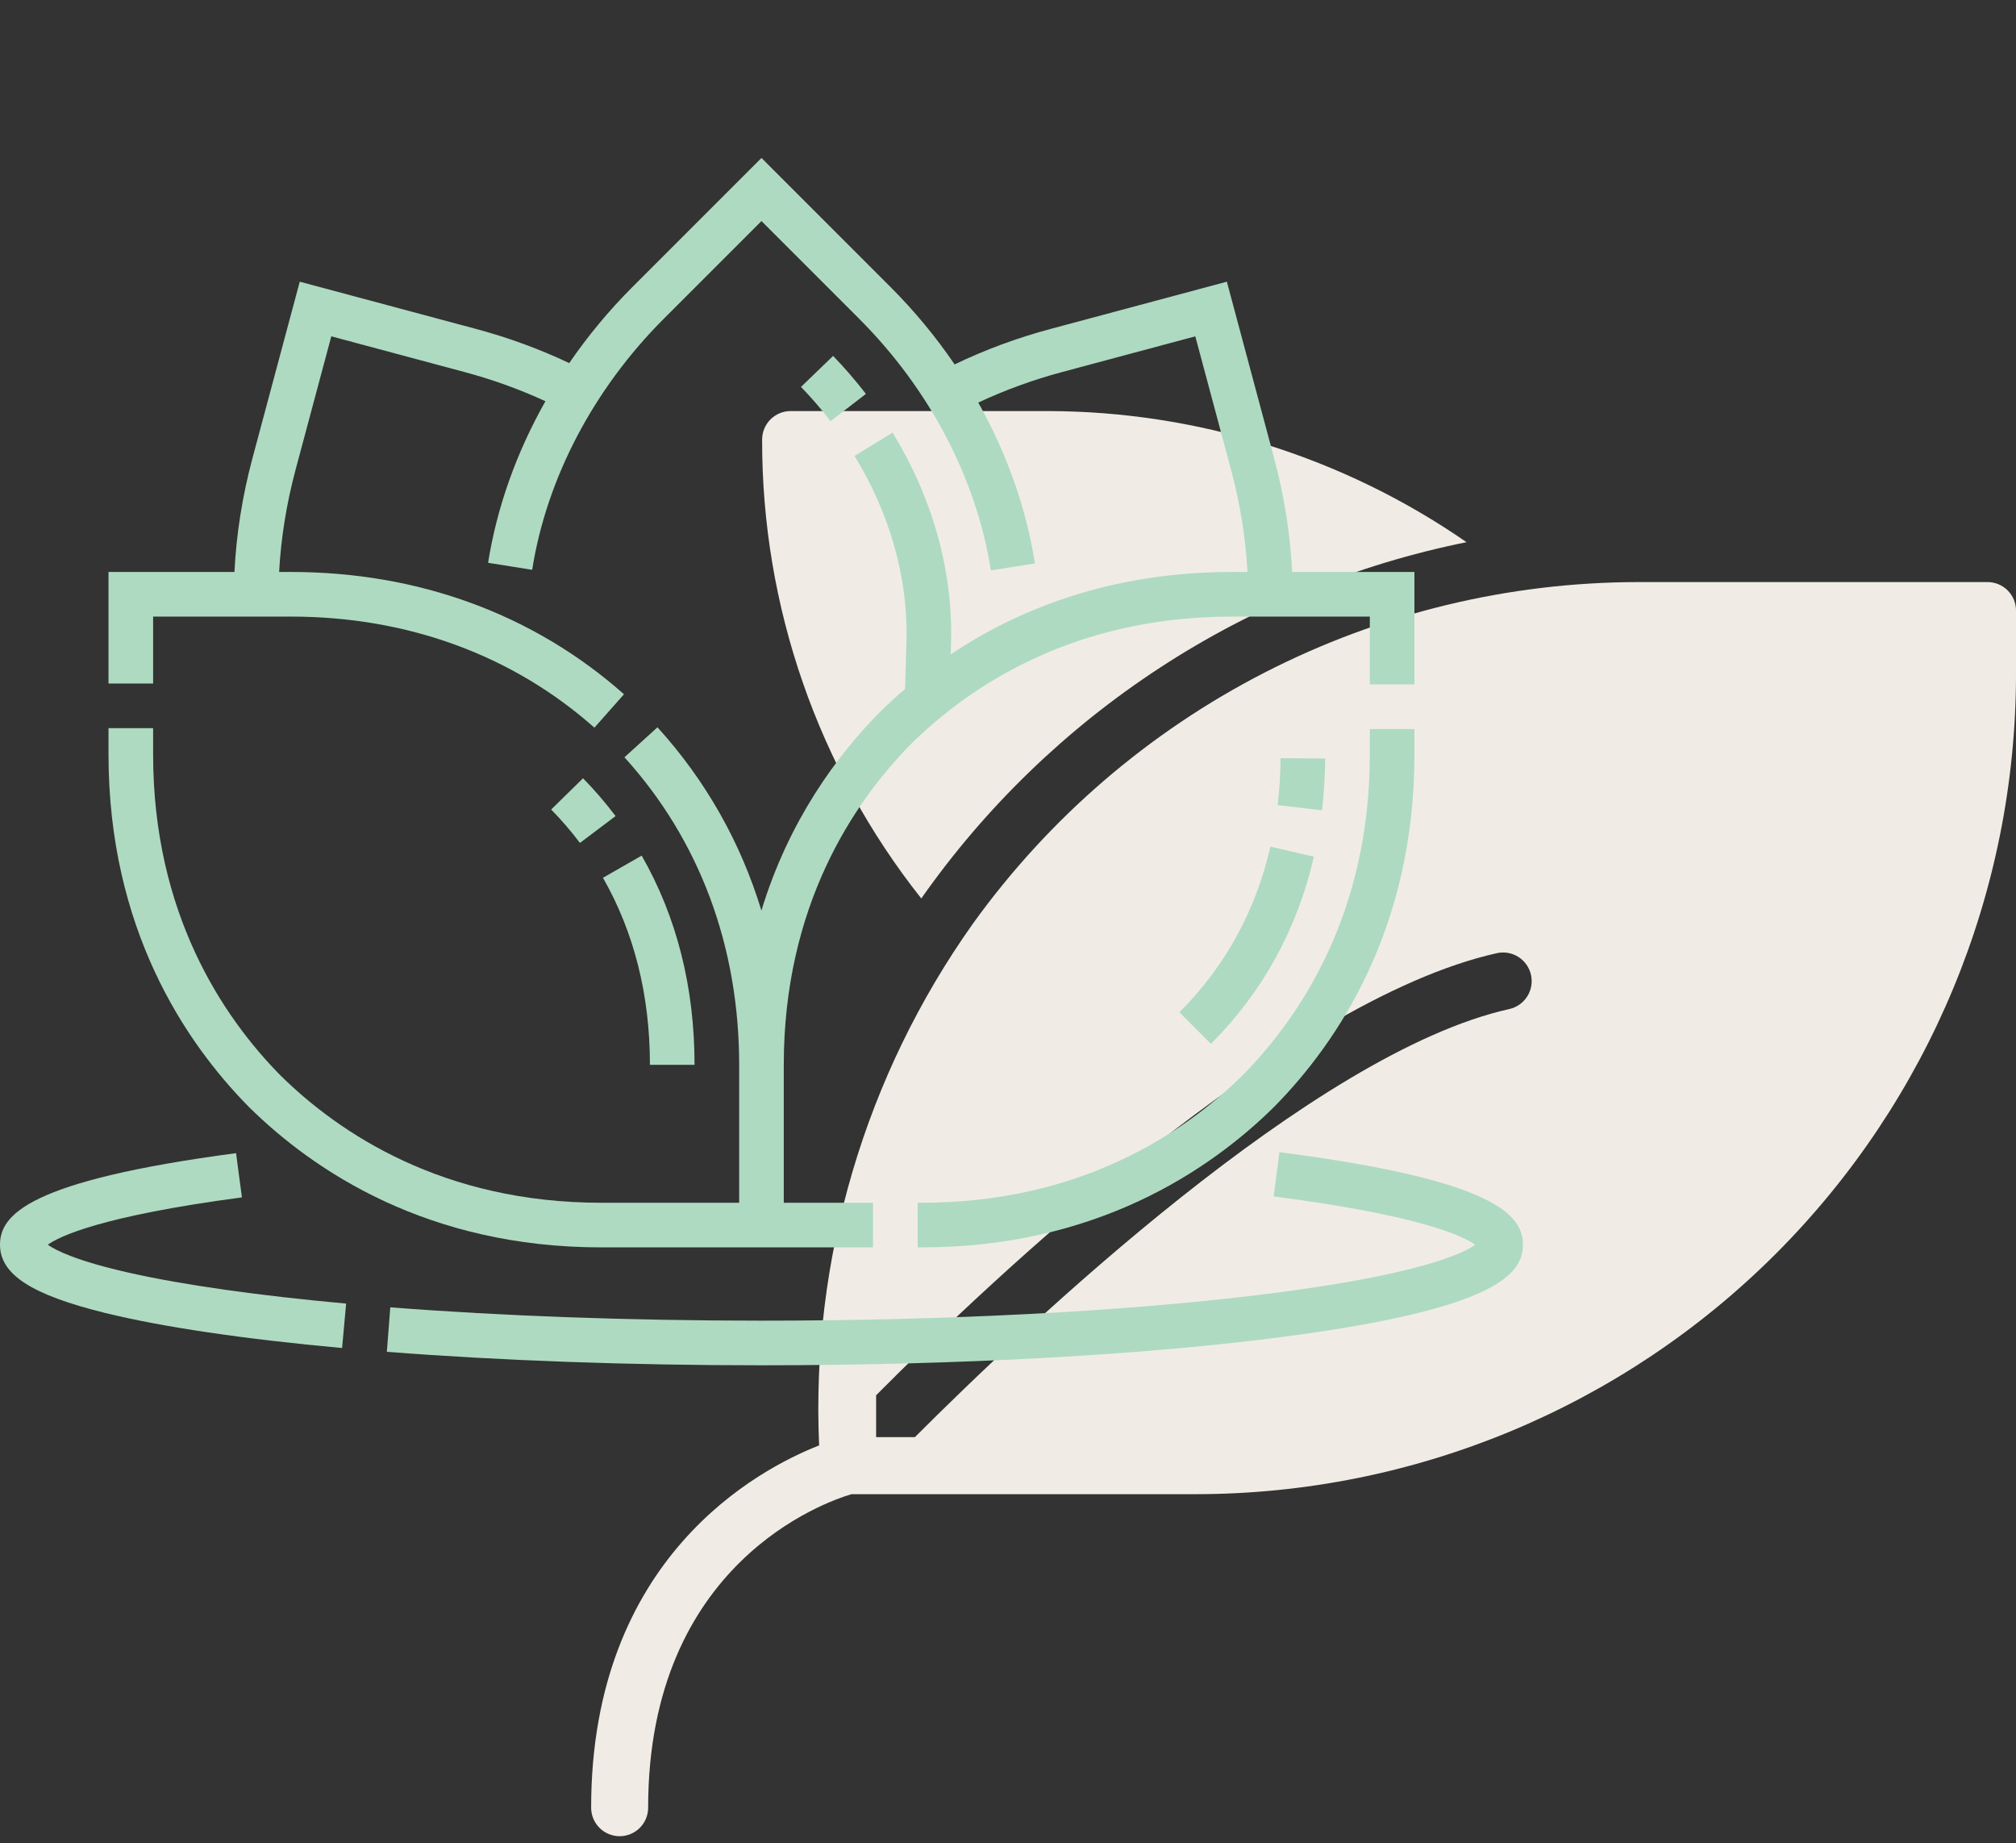
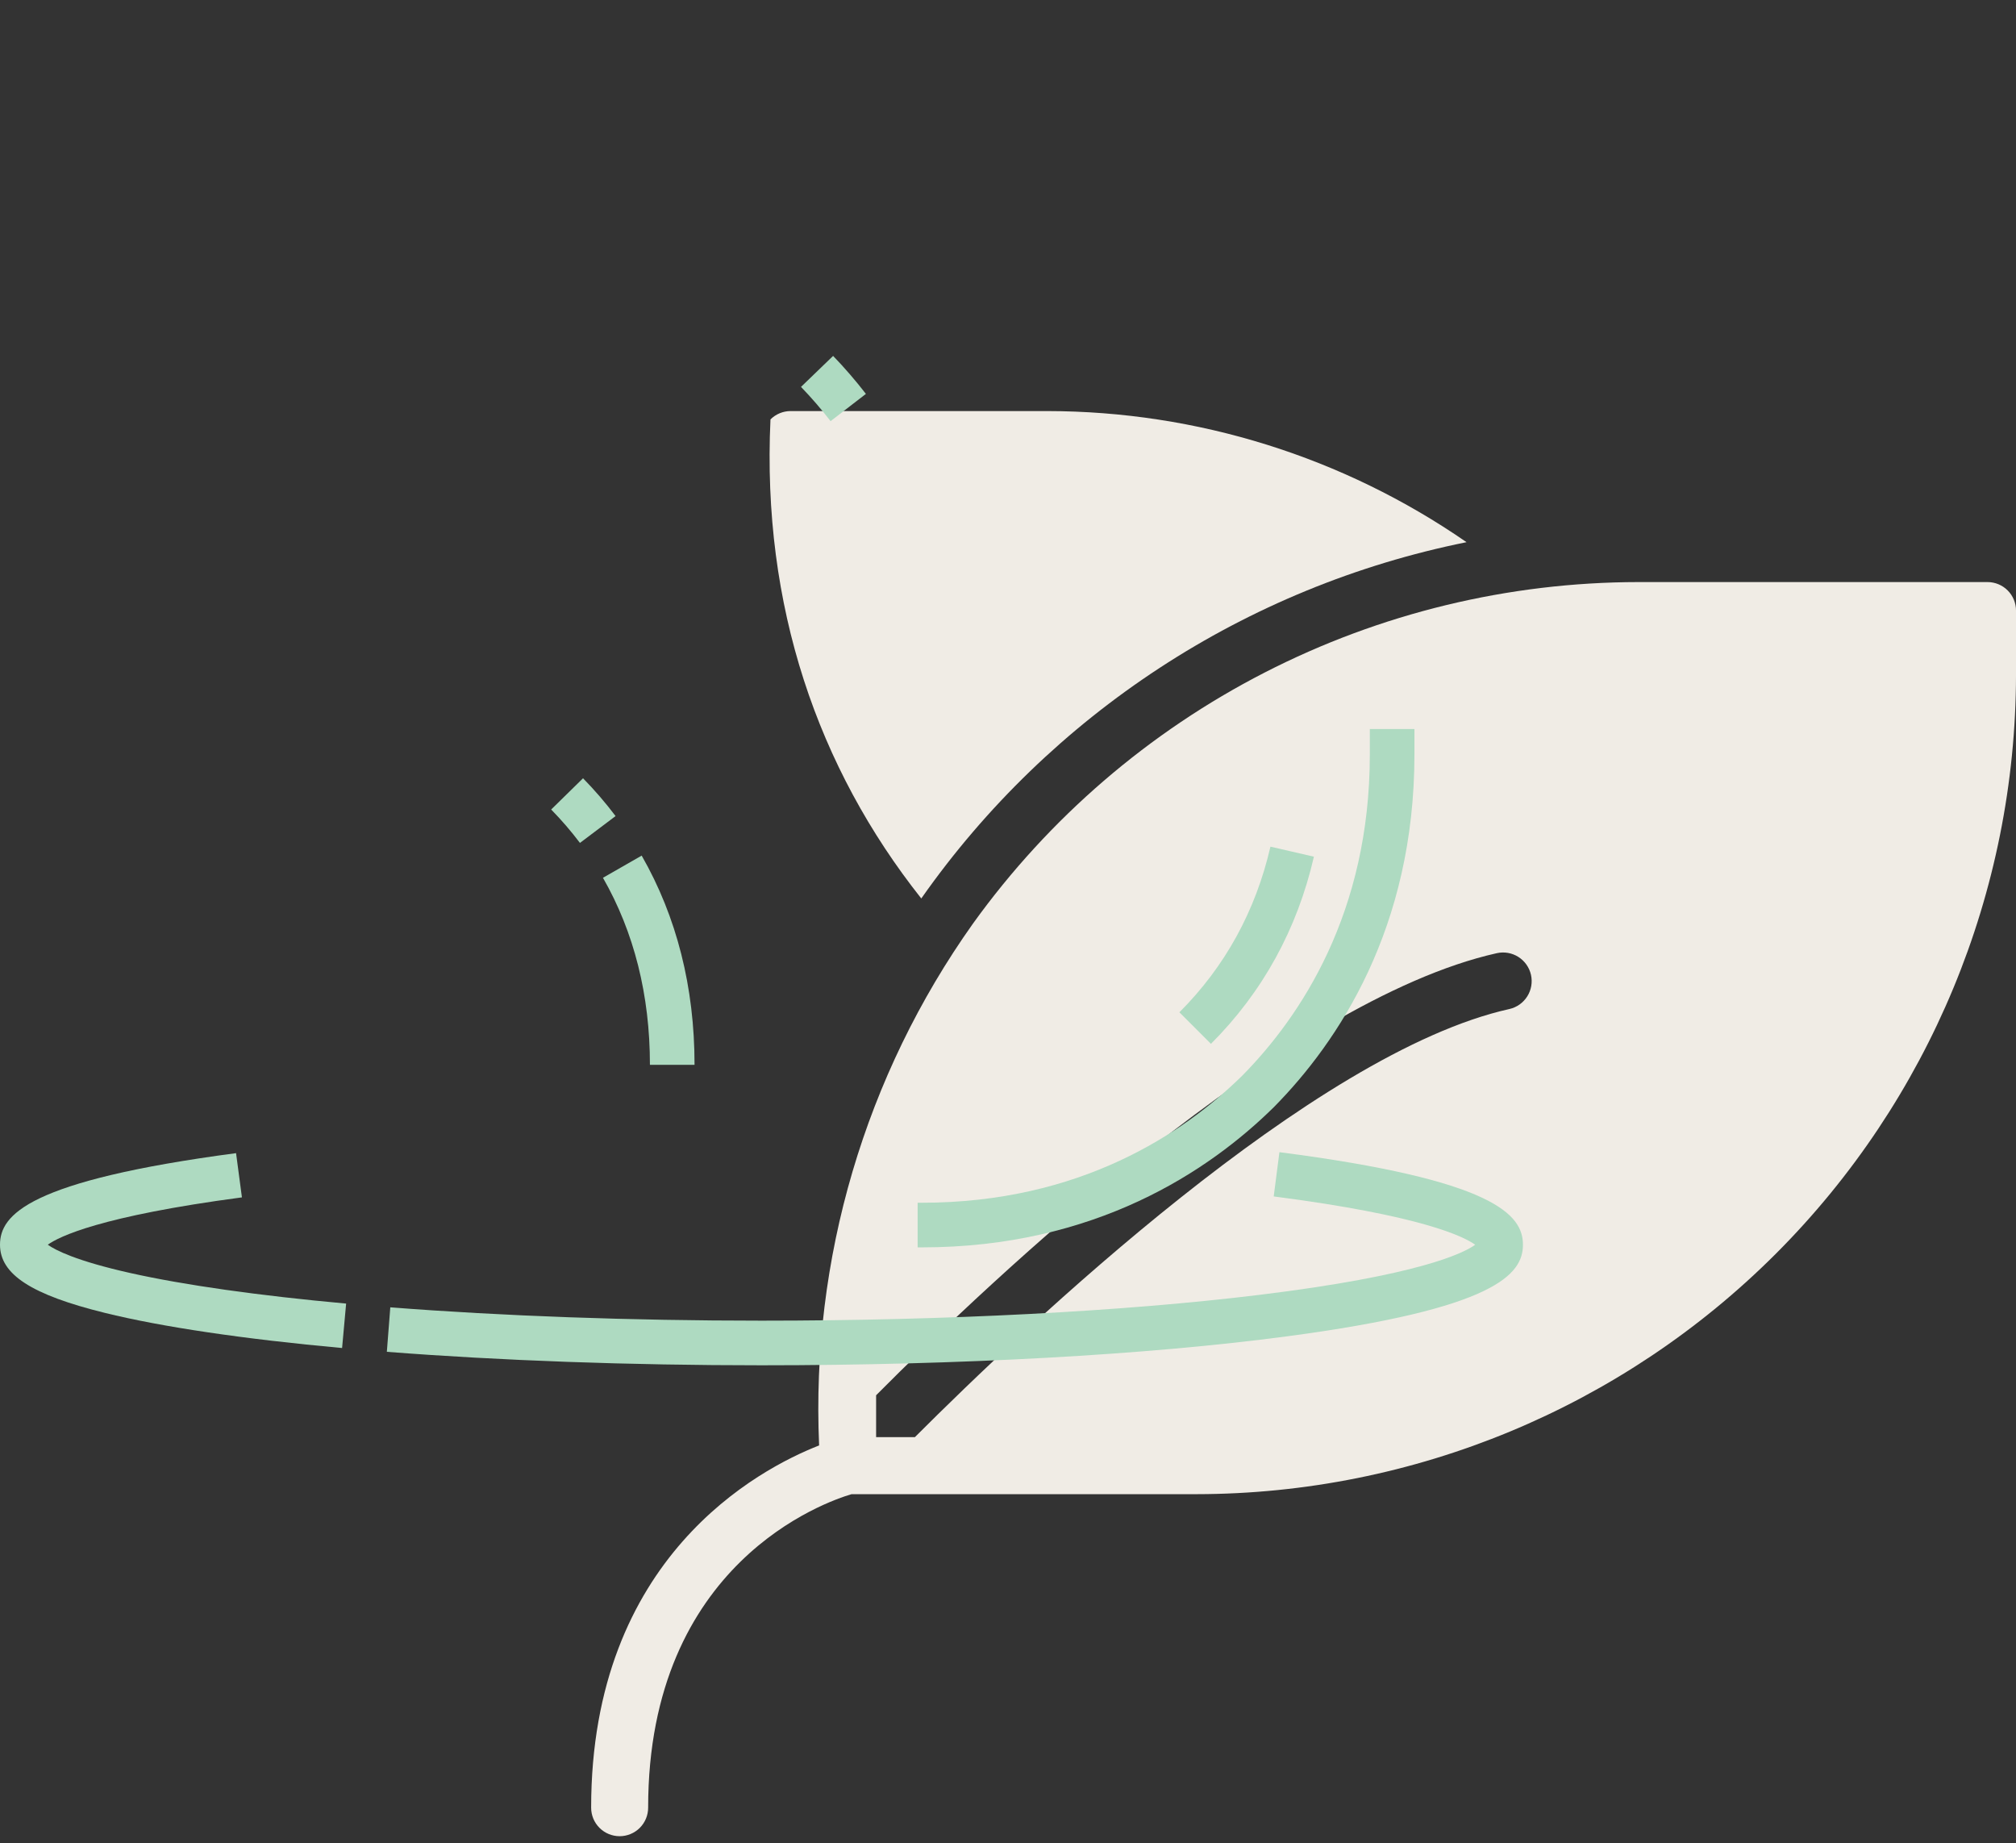
<svg xmlns="http://www.w3.org/2000/svg" width="221" height="202" viewBox="0 0 221 202" fill="none">
  <rect x="0" y="0" width="221" height="202" fill="#333333" stroke="none" />
  <path d="M217.877 63.795H179.608C165.354 63.809 151.308 67.209 138.626 73.716C125.943 80.223 114.989 89.65 106.664 101.22C94.831 117.877 88.894 138.007 89.794 158.42C83.175 161.013 64.803 170.678 64.803 198.125C64.803 198.954 65.132 199.749 65.718 200.334C66.304 200.92 67.098 201.249 67.927 201.249C68.755 201.249 69.55 200.92 70.136 200.334C70.722 199.749 71.051 198.954 71.051 198.125C71.051 171.259 90.585 164.574 93.35 163.762H131.187C154.998 163.732 177.825 154.26 194.662 137.423C211.499 120.586 220.971 97.759 221.001 73.948V66.919C221.001 66.09 220.672 65.296 220.086 64.71C219.5 64.124 218.706 63.795 217.877 63.795ZM165.457 110.592C144.089 115.34 112.537 145.268 100.291 157.514H96.042V152.922C108.788 140.113 141.027 109.624 164.082 104.469C164.894 104.287 165.745 104.434 166.448 104.88C167.151 105.325 167.649 106.031 167.831 106.843C168.013 107.655 167.866 108.506 167.42 109.209C166.975 109.912 166.269 110.41 165.457 110.592Z" fill="#F0ECE5" />
-   <path d="M160.765 59.423C147.253 50.078 131.216 45.066 114.787 45.053H86.671C85.843 45.053 85.048 45.382 84.462 45.968C83.876 46.554 83.547 47.348 83.547 48.177C83.507 66.433 89.657 84.163 100.994 98.473C115.175 78.275 136.572 64.296 160.765 59.423Z" fill="#F0ECE5" />
+   <path d="M160.765 59.423C147.253 50.078 131.216 45.066 114.787 45.053H86.671C85.843 45.053 85.048 45.382 84.462 45.968C83.507 66.433 89.657 84.163 100.994 98.473C115.175 78.275 136.572 64.296 160.765 59.423Z" fill="#F0ECE5" />
  <g clip-path="url(#clip0)">
-     <path d="M11.895 74.915H16.786V67.579H31.9C44.666 67.579 56.168 71.788 65.162 79.752L68.404 76.091C58.502 67.322 45.879 62.688 31.9 62.688H30.599C30.798 58.99 31.399 55.226 32.407 51.462L36.319 36.862L50.918 40.774C54.01 41.603 56.983 42.678 59.793 43.974C56.632 49.56 54.476 55.574 53.506 61.683L58.337 62.45C59.929 52.419 65.061 42.64 72.787 34.914L83.475 24.227L94.162 34.915C101.906 42.658 107.042 52.461 108.623 62.515L113.454 61.755C112.498 55.675 110.367 49.689 107.24 44.123C110.14 42.761 113.22 41.636 116.434 40.775L131.033 36.863L134.945 51.462C135.953 55.226 136.554 58.99 136.753 62.688H135.049C135.048 62.688 135.05 62.688 135.049 62.688C121.671 62.688 111.534 66.825 104.218 71.72L104.264 70.153C104.416 62.38 102.197 54.517 97.847 47.414L93.676 49.969C97.537 56.274 99.507 63.22 99.375 70.034L99.214 75.512C98.21 76.371 97.281 77.228 96.432 78.066L96.407 78.091C91.734 82.831 86.468 89.953 83.469 99.799C81.195 92.327 77.364 85.538 72.074 79.711L68.453 82.998C76.68 92.062 81.029 103.719 81.029 116.709H81.029V131.823H65.915C48.561 131.823 37.211 124.236 30.743 117.865C24.373 111.397 16.786 100.048 16.786 82.694V79.807H11.895V82.694C11.895 101.717 20.257 114.194 27.272 121.311L27.297 121.336C34.415 128.352 46.892 136.714 65.915 136.714H81.029H83.475H95.702V131.823H85.92V116.709C85.92 99.355 93.507 88.005 99.877 81.537C106.345 75.167 117.695 67.58 135.049 67.58H150.163V75.01H155.054V62.689H141.65C141.449 58.567 140.789 54.377 139.669 50.197L134.492 30.873L115.168 36.051C111.486 37.037 107.959 38.345 104.648 39.94C102.6 36.931 100.247 34.083 97.62 31.456L83.475 17.311L69.329 31.456C66.744 34.041 64.425 36.841 62.4 39.797C59.174 38.266 55.749 37.006 52.184 36.051L32.86 30.873L27.682 50.197C26.562 54.377 25.903 58.567 25.701 62.688H11.895L11.895 74.915Z" fill="#AEDAC1" />
    <path d="M100.594 131.823V136.714H101.035C120.058 136.714 132.535 128.351 139.653 121.336L139.678 121.311C146.693 114.194 155.055 101.717 155.055 82.693V79.9H150.164V82.693C150.164 100.048 142.577 111.397 136.207 117.865C129.739 124.235 118.389 131.822 101.035 131.822H100.594V131.823Z" fill="#AEDAC1" />
-     <path d="M145.272 83.136L140.381 83.096C140.366 84.836 140.258 86.566 140.061 88.238L144.918 88.814C145.137 86.965 145.256 85.054 145.272 83.136Z" fill="#AEDAC1" />
    <path d="M129.289 110.948L132.747 114.406C138.404 108.749 142.203 101.848 144.035 93.893L139.269 92.795C137.646 99.842 134.288 105.949 129.289 110.948Z" fill="#AEDAC1" />
    <path d="M140.254 126.279L139.628 131.13C155.817 133.22 160.459 135.52 161.716 136.426C160.419 137.362 155.519 139.782 138.051 141.919C123.155 143.742 103.773 144.745 83.475 144.745C69.15 144.745 55.08 144.24 42.786 143.284L42.407 148.16C54.825 149.126 69.026 149.637 83.475 149.637C105.223 149.637 125.686 148.509 141.094 146.462C163.878 143.435 166.95 139.69 166.95 136.426C166.95 133.112 163.779 129.316 140.254 126.279Z" fill="#AEDAC1" />
    <path d="M5.238 136.422C6.478 135.53 10.993 133.295 26.521 131.233L25.877 126.385C3.075 129.412 0 133.158 0 136.424C0 139.674 3.443 141.908 11.511 143.897C17.743 145.433 26.73 146.764 37.501 147.744L37.944 142.873C28.363 142.001 20.186 140.844 14.297 139.527C8.33 138.193 6.062 137.011 5.238 136.422Z" fill="#AEDAC1" />
    <path d="M76.138 116.707C76.138 108.206 74.188 100.491 70.342 93.775L66.098 96.206C69.515 102.172 71.247 109.069 71.247 116.707H76.138Z" fill="#AEDAC1" />
    <path d="M60.421 88.723C61.552 89.877 62.613 91.109 63.575 92.385L67.481 89.442C66.392 87.997 65.192 86.603 63.914 85.299L60.421 88.723Z" fill="#AEDAC1" />
    <path d="M91.328 39.008L87.809 42.404C88.956 43.593 90.046 44.856 91.05 46.158L94.924 43.172C93.81 41.728 92.6 40.326 91.328 39.008Z" fill="#AEDAC1" />
  </g>
  <defs>
    <clipPath id="clip0">
      <rect width="166.949" height="166.949" fill="white" />
    </clipPath>
  </defs>
</svg>